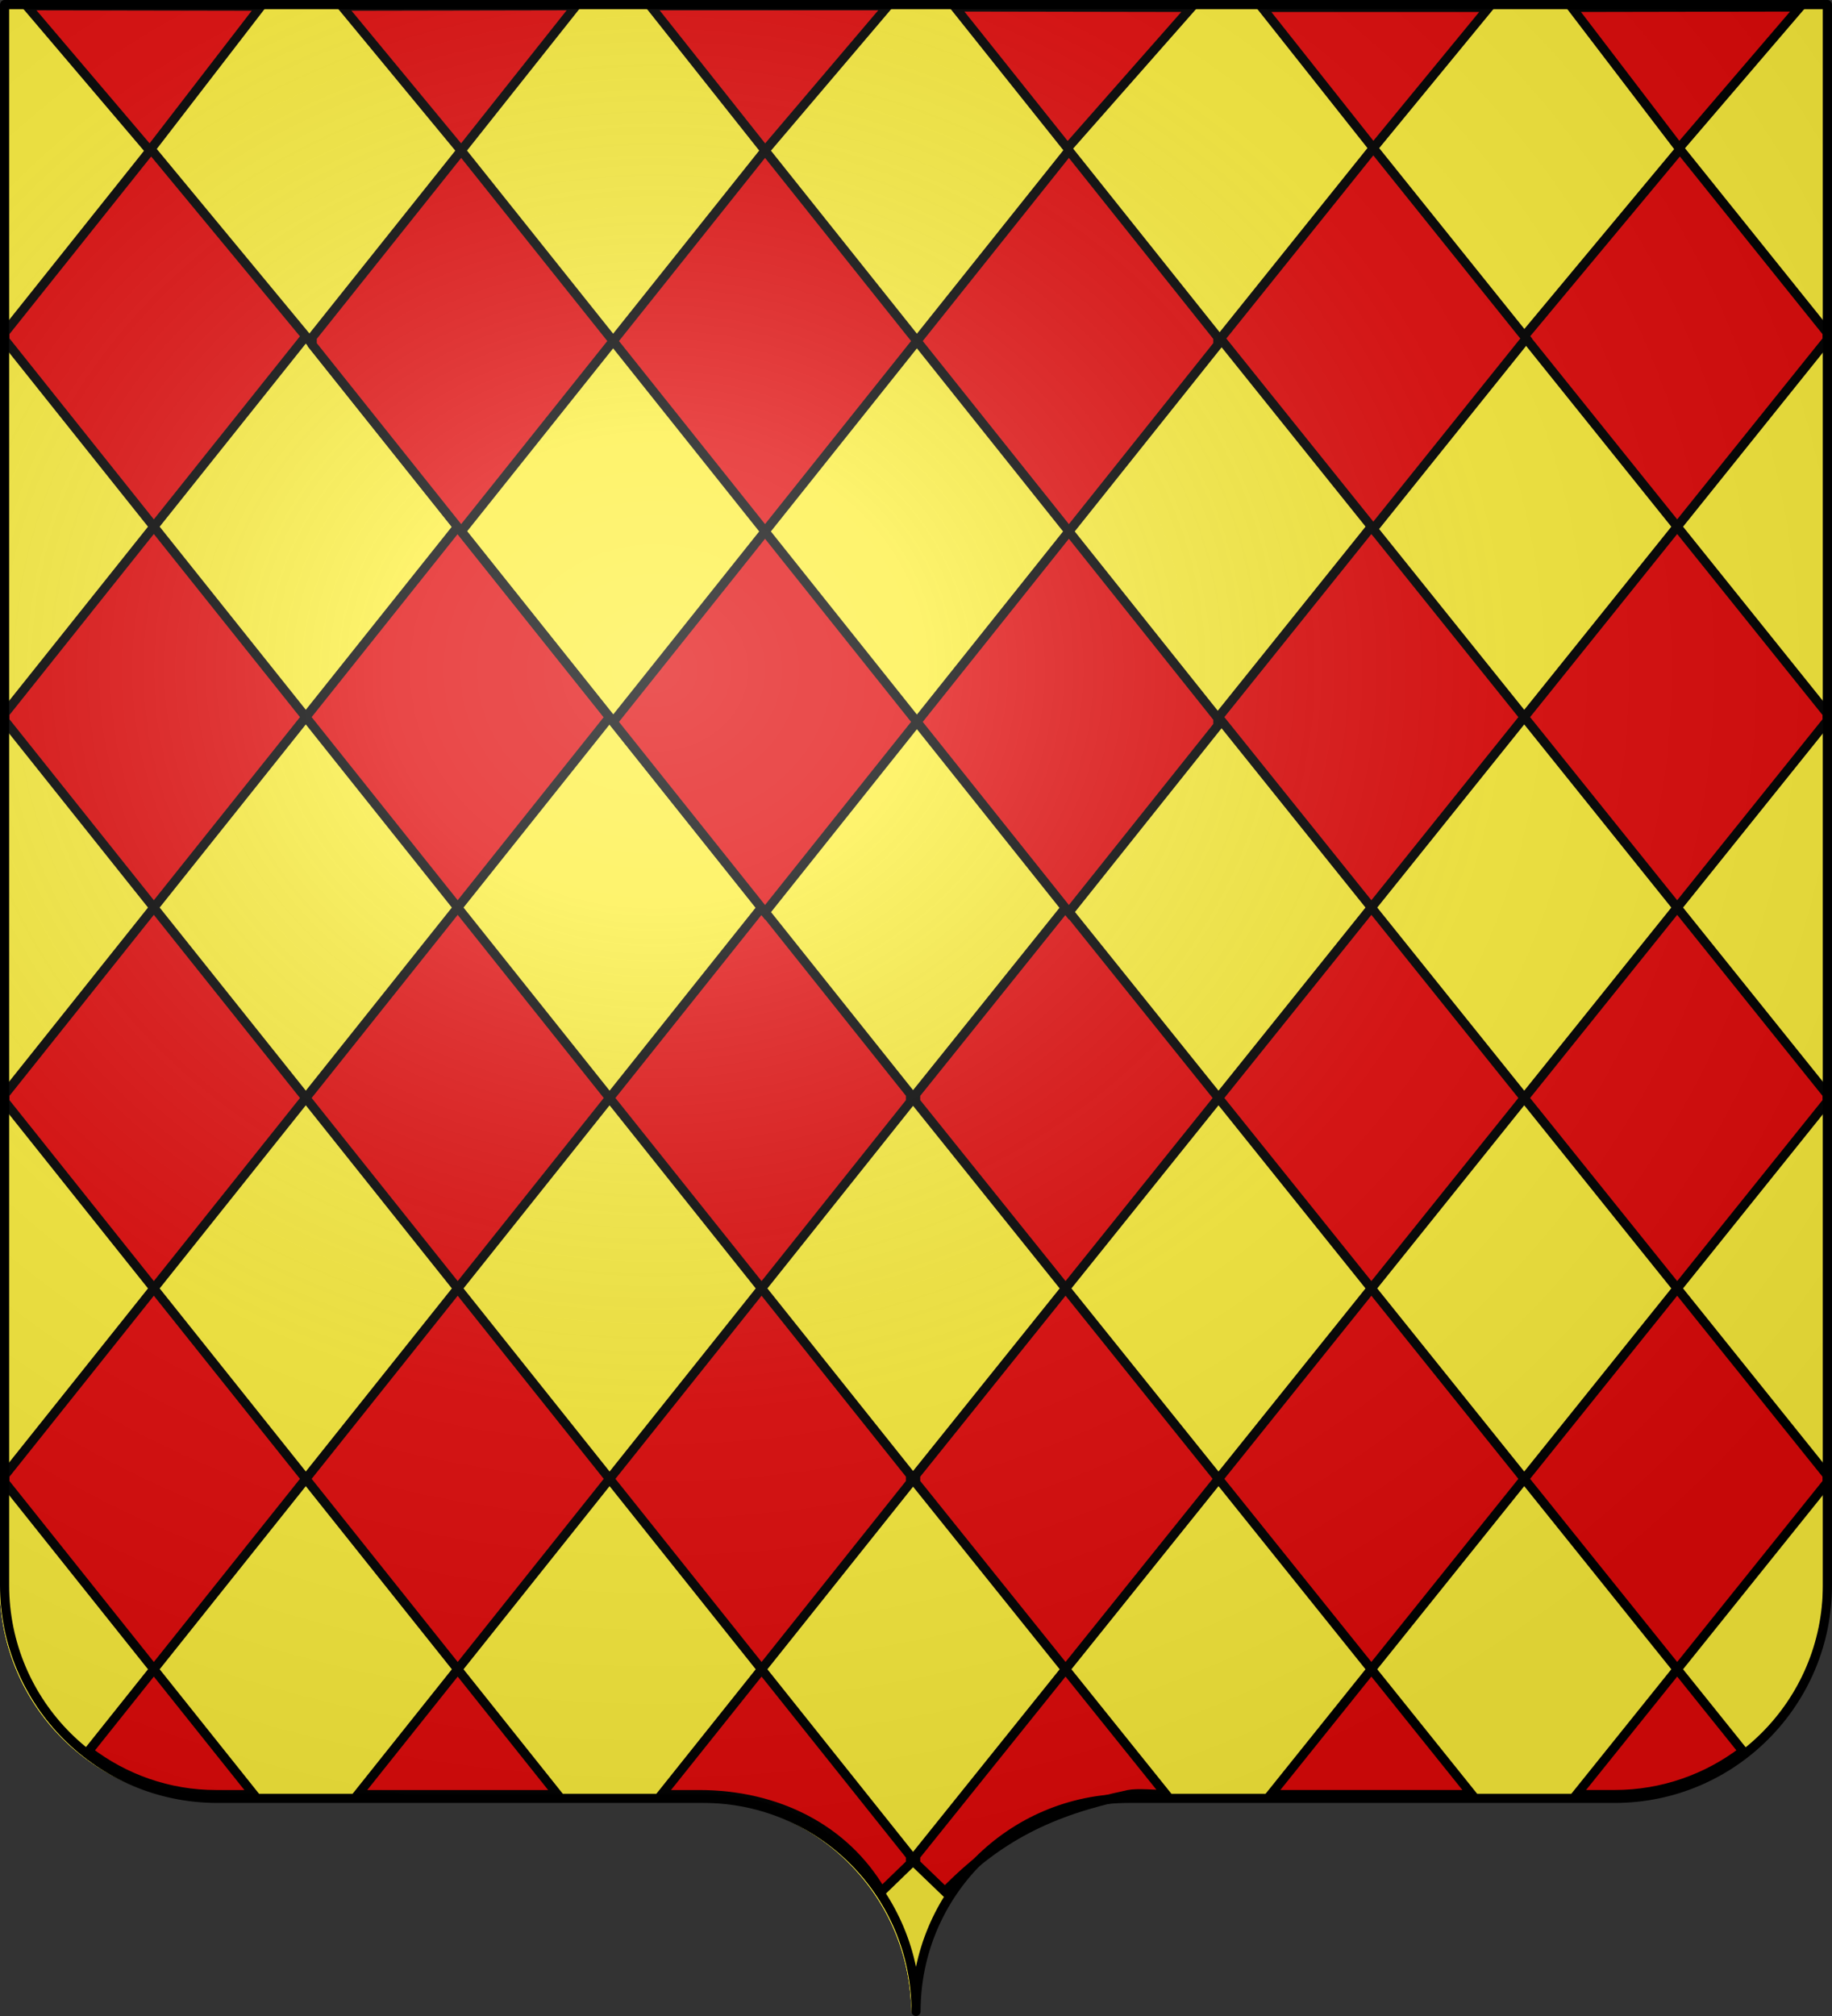
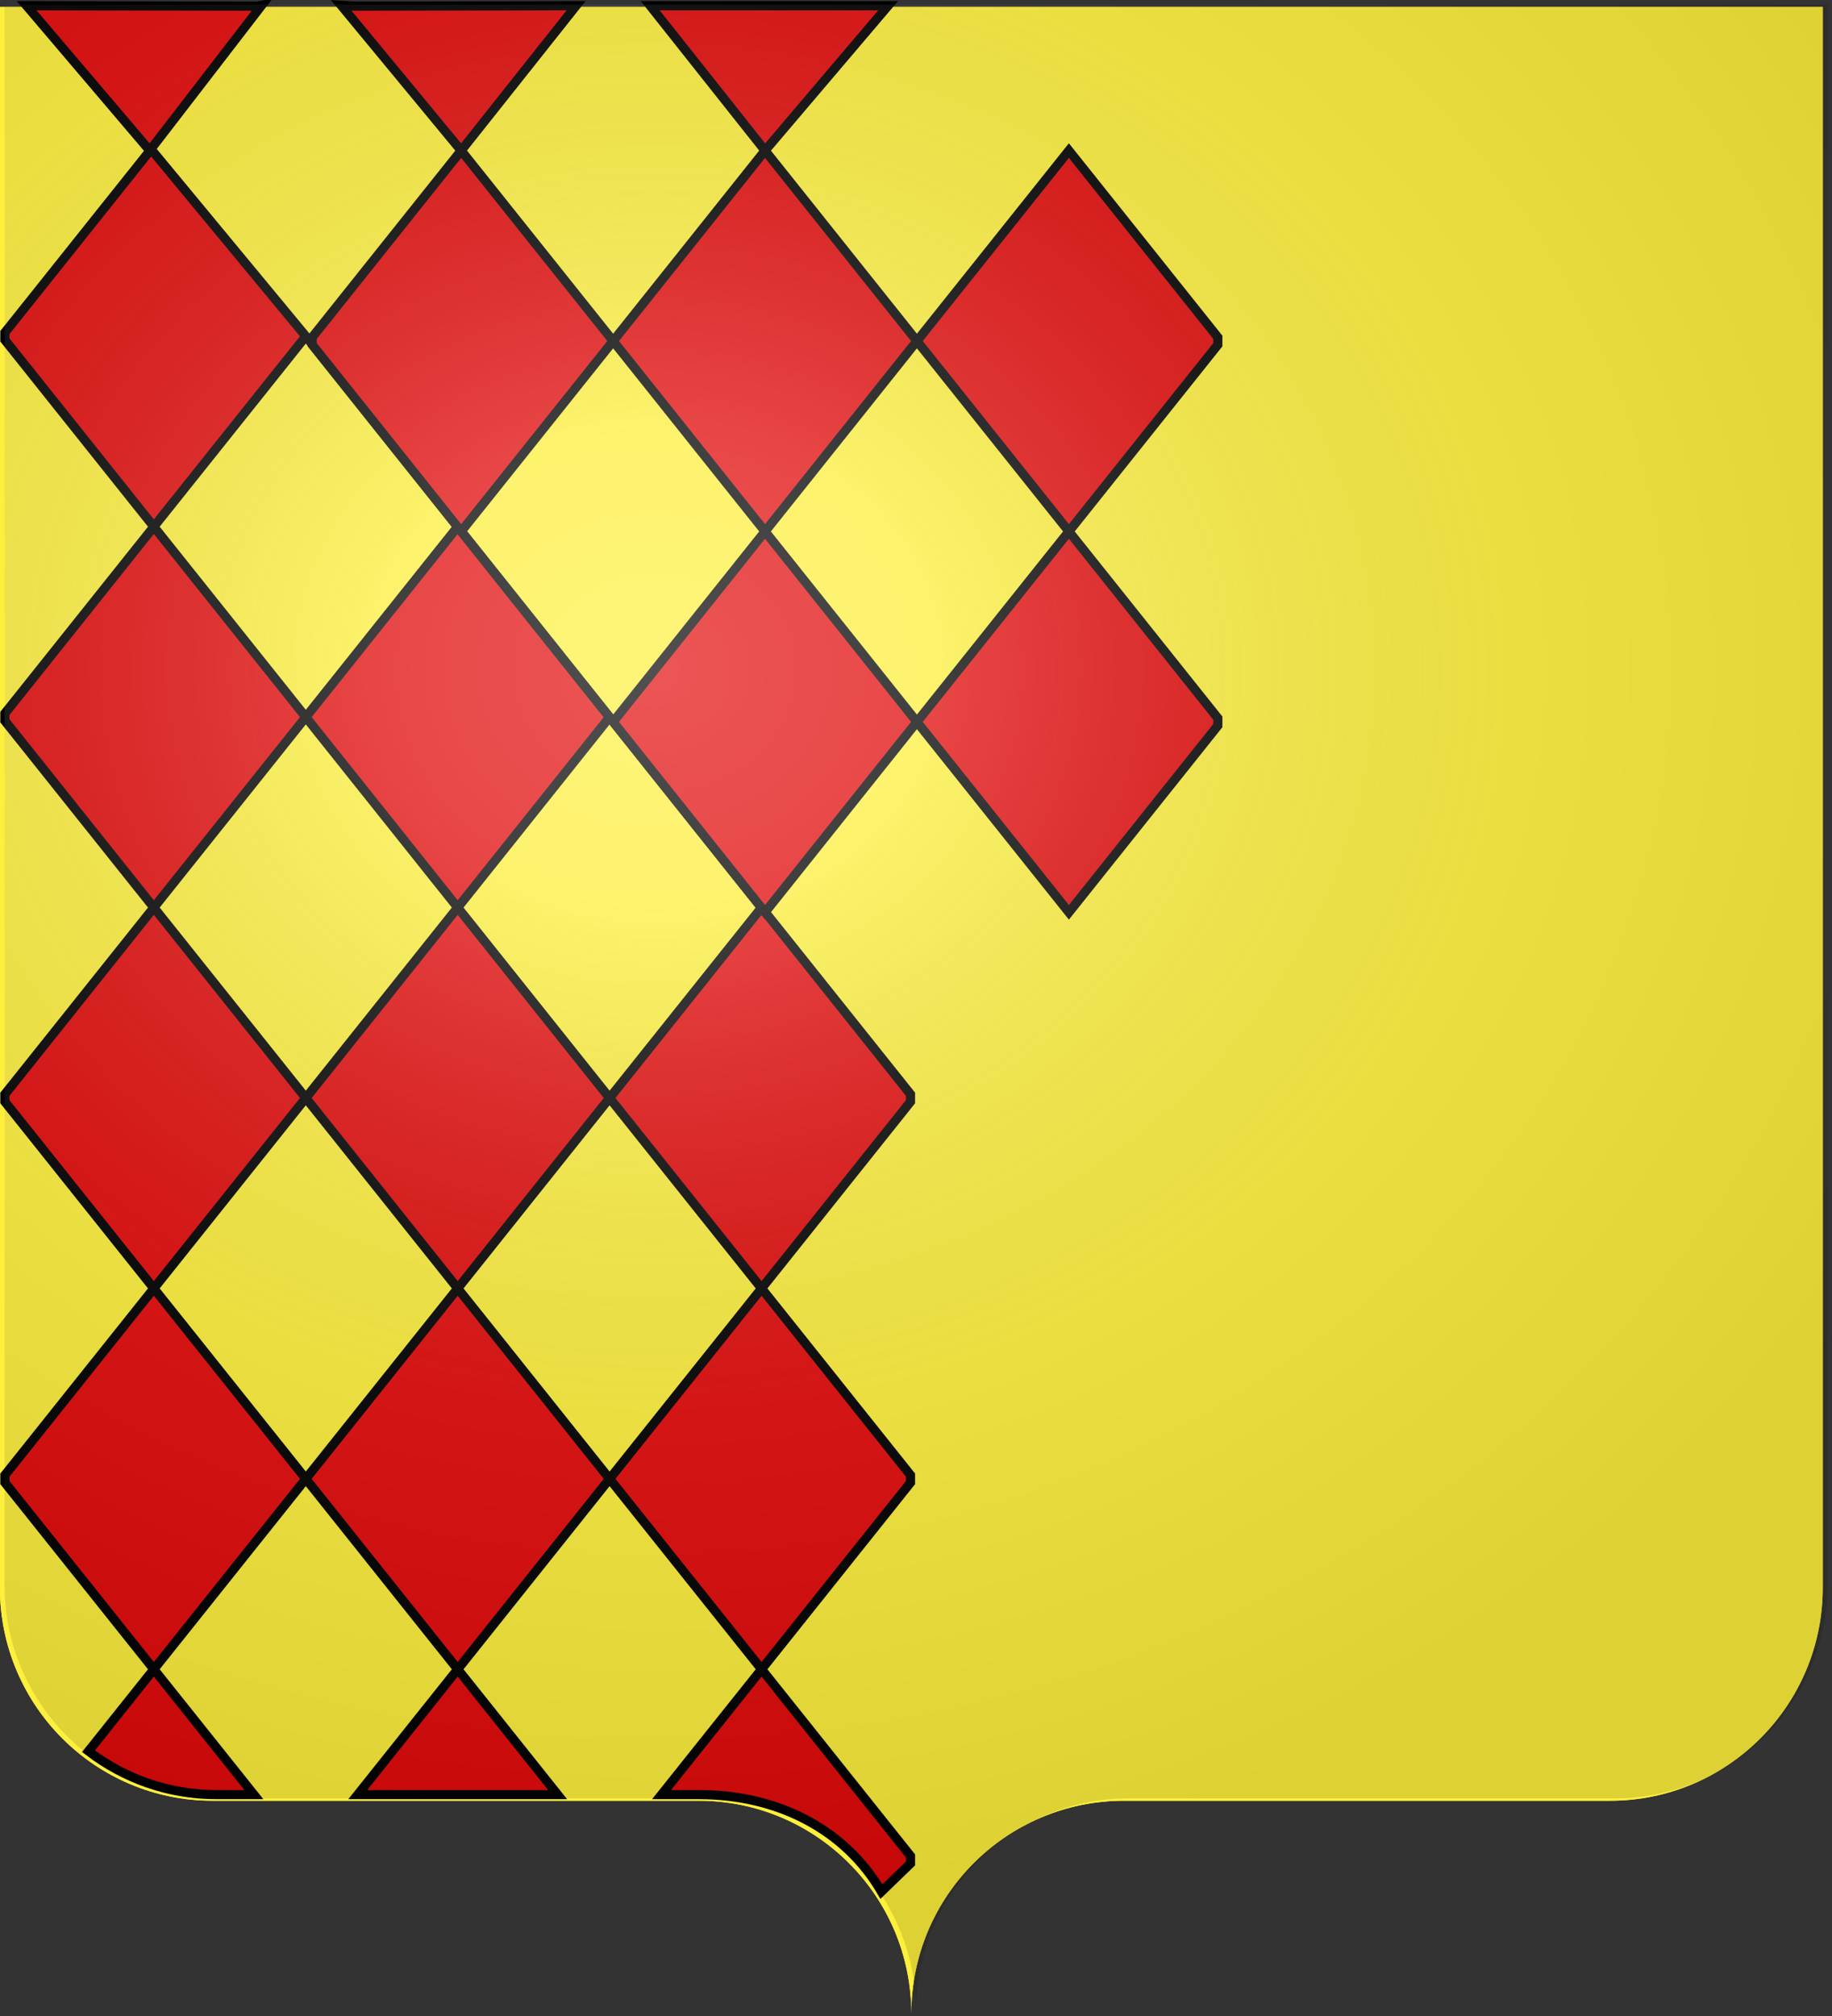
<svg xmlns="http://www.w3.org/2000/svg" xmlns:ns1="http://sodipodi.sourceforge.net/DTD/sodipodi-0.dtd" xmlns:ns2="http://www.inkscape.org/namespaces/inkscape" xmlns:xlink="http://www.w3.org/1999/xlink" height="660" width="600" version="1.0" id="svg2" ns1:version="0.32" ns2:version="0.45.1" ns1:docname="COA_fr_Tardets-Sorholus.svg" ns1:docbase="H:\001_Inkscape\CoA" ns2:output_extension="org.inkscape.output.svg.inkscape">
  <rect width="100%" height="100%" fill="#333333" stroke="none" />
  <ns1:namedview ns2:window-height="712" ns2:window-width="1024" ns2:pageshadow="2" ns2:pageopacity="0.0" guidetolerance="10.0" gridtolerance="10.0" objecttolerance="10.0" borderopacity="1.0" bordercolor="#666666" pagecolor="#ffffff" id="base" showgrid="false" height="660px" ns2:zoom="0.55282867" ns2:cx="263.40732" ns2:cy="246.70352" ns2:window-x="21" ns2:window-y="-11" ns2:current-layer="layer1" showguides="true" ns2:guide-bbox="true" />
  <desc id="desc4">Flag of Canton of Valais (Wallis)</desc>
  <defs id="defs6">
    <linearGradient id="linearGradient2893">
      <stop style="stop-color:white;stop-opacity:0.314;" offset="0" id="stop2895" />
      <stop id="stop2897" offset="0.19" style="stop-color:white;stop-opacity:0.251;" />
      <stop style="stop-color:#6b6b6b;stop-opacity:0.125;" offset="0.6" id="stop2901" />
      <stop style="stop-color:black;stop-opacity:0.125;" offset="1" id="stop2899" />
    </linearGradient>
    <radialGradient ns2:collect="always" xlink:href="#linearGradient2893" id="radialGradient2883" cx="203.198" cy="218.01" fx="203.198" fy="218.01" r="300" gradientTransform="matrix(1.36,0,0,1.355,-79.528,-87.645)" gradientUnits="userSpaceOnUse" />
    <linearGradient id="linearGradient2955">
      <stop style="stop-color:white;stop-opacity:0;" offset="0" id="stop2965" />
      <stop style="stop-color:black;stop-opacity:0.646;" offset="1" id="stop2959" />
    </linearGradient>
    <radialGradient ns2:collect="always" xlink:href="#linearGradient2955" id="radialGradient2961" cx="225.524" cy="218.901" fx="225.524" fy="218.901" r="300" gradientTransform="matrix(-4.167939e-4,2.183,-1.884,-3.599562e-4,615.597,-289.121)" gradientUnits="userSpaceOnUse" />
    <polygon id="star" transform="scale(53,53)" points="0,-1 0.588,0.809 -0.951,-0.309 0.951,-0.309 -0.588,0.809 0,-1 " />
    <clipPath id="clip">
      <path d="M 0,-200 L 0,600 L 300,600 L 300,-200 L 0,-200 z " id="path10" />
    </clipPath>
    <radialGradient ns2:collect="always" xlink:href="#linearGradient2955" id="radialGradient1911" gradientUnits="userSpaceOnUse" gradientTransform="matrix(-4.167939e-4,2.183,-1.884,-3.599562e-4,1395.597,-309.121)" cx="225.524" cy="218.901" fx="225.524" fy="218.901" r="300" />
    <radialGradient ns2:collect="always" xlink:href="#linearGradient2955" id="radialGradient2928" cx="-483.508" cy="153.928" fx="-483.508" fy="153.928" r="300" gradientTransform="matrix(0,2.342,-2.291,0,562.913,1323.77)" gradientUnits="userSpaceOnUse" />
    <radialGradient ns2:collect="always" xlink:href="#linearGradient2893" id="radialGradient11919" gradientUnits="userSpaceOnUse" gradientTransform="matrix(1.551,0,0,1.35,-227.894,-51.264)" cx="285.186" cy="200.448" fx="285.186" fy="200.448" r="300" />
    <radialGradient r="300" fy="200.448" fx="285.186" cy="200.448" cx="285.186" gradientTransform="matrix(1.551,0,0,1.35,-227.894,-51.264)" gradientUnits="userSpaceOnUse" id="radialGradient2456" xlink:href="#linearGradient2893" ns2:collect="always" />
    <radialGradient gradientUnits="userSpaceOnUse" gradientTransform="matrix(0,2.342,-2.291,0,562.913,1323.77)" r="300" fy="153.928" fx="-483.508" cy="153.928" cx="-483.508" id="radialGradient2454" xlink:href="#linearGradient2955" ns2:collect="always" />
    <radialGradient r="300" fy="218.901" fx="225.524" cy="218.901" cx="225.524" gradientTransform="matrix(-4.167939e-4,2.183,-1.884,-3.599562e-4,1395.597,-309.121)" gradientUnits="userSpaceOnUse" id="radialGradient2452" xlink:href="#linearGradient2955" ns2:collect="always" />
    <clipPath id="clipPath2448">
      <path id="path2450" d="M 0,-200 L 0,600 L 300,600 L 300,-200 L 0,-200 z " />
    </clipPath>
    <polygon points="0,-1 0.588,0.809 -0.951,-0.309 0.951,-0.309 -0.588,0.809 0,-1 " transform="scale(53,53)" id="polygon2446" />
    <radialGradient gradientUnits="userSpaceOnUse" gradientTransform="matrix(-4.167939e-4,2.183,-1.884,-3.599562e-4,615.597,-289.121)" r="300" fy="218.901" fx="225.524" cy="218.901" cx="225.524" id="radialGradient2444" xlink:href="#linearGradient2955" ns2:collect="always" />
    <linearGradient id="linearGradient2438">
      <stop id="stop2440" offset="0" style="stop-color:white;stop-opacity:0;" />
      <stop id="stop2442" offset="1" style="stop-color:black;stop-opacity:0.646;" />
    </linearGradient>
    <radialGradient gradientUnits="userSpaceOnUse" gradientTransform="matrix(1.36,0,0,1.355,-79.528,-87.645)" r="300" fy="218.01" fx="203.198" cy="218.01" cx="203.198" id="radialGradient2436" xlink:href="#linearGradient2893" ns2:collect="always" />
    <linearGradient id="linearGradient2426">
      <stop id="stop2428" offset="0" style="stop-color:white;stop-opacity:0.314;" />
      <stop style="stop-color:white;stop-opacity:0.251;" offset="0.19" id="stop2430" />
      <stop id="stop2432" offset="0.6" style="stop-color:#6b6b6b;stop-opacity:0.125;" />
      <stop id="stop2434" offset="1" style="stop-color:black;stop-opacity:0.125;" />
    </linearGradient>
  </defs>
  <g ns2:groupmode="layer" id="layer1" ns2:label="Fond écu" style="opacity:1;display:inline" ns1:insensitive="true">
    <g id="g2458" transform="translate(-1.535,0.784)" style="fill:#fdef3c;fill-opacity:1;stroke:none;stroke-opacity:1">
      <g ns2:label="Fond écu" id="g2460" style="fill:#fdef3c;fill-opacity:1;stroke:none;stroke-opacity:1">
        <path ns1:nodetypes="cssccccssc" d="M 300,658.499 C 300,619.995 331.203,588.746 369.65,588.746 C 408.097,588.746 490.403,588.746 528.85,588.746 C 567.297,588.746 598.5,557.496 598.5,518.992 L 598.5,1.5 L 1.5,1.5 L 1.5,518.992 C 1.5,557.496 32.703,588.746 71.15,588.746 C 113.352,588.746 195.382,588.746 230.35,588.746 C 268.797,588.746 300,619.995 300,658.499 z " style="fill:#fdef3c;fill-opacity:1;fill-rule:nonzero;stroke:none;stroke-width:5;stroke-linecap:round;stroke-linejoin:round;stroke-miterlimit:4;stroke-dashoffset:0;stroke-opacity:1" id="path2014" />
      </g>
      <g ns1:insensitive="true" ns2:label="Meubles" id="g2463" style="fill:#fdef3c;fill-opacity:1;stroke:none;stroke-opacity:1" />
      <g ns1:insensitive="true" ns2:label="Reflet final" id="g2465" style="fill:#fdef3c;fill-opacity:1;stroke:none;stroke-opacity:1">
-         <path d="M 1.5,1.5 L 1.5,518.991 C 1.5,557.496 32.703,588.746 71.15,588.746 C 109.597,588.746 191.903,588.746 230.35,588.746 C 268.797,588.745 300,619.996 300,658.5 C 300,619.996 331.203,588.746 369.65,588.746 C 408.097,588.745 490.403,588.746 528.85,588.746 C 567.297,588.746 598.5,557.496 598.5,518.991 L 598.5,1.5 L 1.5,1.5 z " style="fill:#fdef3c;fill-opacity:1;fill-rule:evenodd;stroke:none;stroke-width:3;stroke-linecap:butt;stroke-linejoin:miter;stroke-miterlimit:4;stroke-dasharray:none;stroke-opacity:1" id="path2467" />
-       </g>
+         </g>
      <g ns1:insensitive="true" ns2:label="Contour final" id="g2469" style="fill:#fdef3c;fill-opacity:1;stroke:none;stroke-opacity:1">
        <path ns1:nodetypes="cssccccssc" d="M 300,658.5 C 300,619.996 331.203,588.746 369.65,588.746 C 408.097,588.746 490.403,588.746 528.85,588.746 C 567.297,588.746 598.5,557.497 598.5,518.993 L 598.5,1.5 L 1.5,1.5 L 1.5,518.993 C 1.5,557.497 32.703,588.746 71.15,588.746 C 109.597,588.746 191.903,588.746 230.35,588.746 C 268.797,588.746 300,619.996 300,658.5 z " style="fill:#fdef3c;fill-opacity:1;fill-rule:nonzero;stroke:none;stroke-width:3;stroke-linecap:round;stroke-linejoin:round;stroke-miterlimit:4;stroke-dasharray:none;stroke-dashoffset:0;stroke-opacity:1" id="path2471" />
      </g>
    </g>
    <g id="g2227" transform="translate(6.1637223e-5,0)">
-       <path ns1:nodetypes="ccccccccccccccccccccccccccscccccccccccccccccccccsccccccccccccccccccccccc" id="rect6188" d="M 550.206,48.869 L 499.204,110.087 L 549.299,172.429 L 598.395,111.305 L 598.395,108.868 L 550.206,48.869 z M 549.299,172.429 L 499.204,234.772 L 549.299,297.115 L 598.395,235.991 L 598.395,233.553 L 549.299,172.429 z M 549.299,297.115 L 499.204,359.457 L 549.299,421.8 L 598.395,360.676 L 598.395,358.239 L 549.299,297.115 z M 549.299,421.8 L 499.204,484.143 L 549.299,546.486 L 598.395,485.362 L 598.395,482.924 L 549.299,421.8 z M 549.299,546.486 L 516.329,587.516 C 519.817,587.516 525.74,587.516 528.736,587.516 C 544.554,587.516 559.133,582.205 570.831,573.298 L 549.299,546.486 z M 499.204,484.143 L 449.139,421.8 L 399.075,484.143 L 449.139,546.486 L 499.204,484.143 z M 449.139,546.486 L 416.201,587.516 C 439.63,587.516 458.648,587.516 482.078,587.516 L 449.139,546.486 z M 399.075,484.143 L 348.979,421.8 L 299.884,482.924 L 299.884,485.362 L 348.979,546.486 L 399.075,484.143 z M 348.979,546.486 L 299.884,607.61 L 299.884,610.047 L 309.478,619.271 C 327.013,601.372 343.951,592.943 369.542,587.516 C 372.474,586.895 378.462,587.516 381.949,587.516 L 348.979,546.486 z M 348.979,421.8 L 399.075,359.457 L 348.979,297.115 L 299.884,358.239 L 299.884,360.676 L 348.979,421.8 z M 348.979,297.115 L 399.075,234.772 L 348.979,297.115 z M 399.075,234.772 L 449.139,297.115 L 499.204,234.772 L 449.139,172.429 L 399.075,234.772 z M 449.139,172.429 L 449.139,172.429 z M 449.139,297.115 L 399.075,359.457 L 449.139,421.8 L 499.204,359.457 L 449.139,297.115 z " style="fill:#e20909;fill-opacity:1;stroke:#000000;stroke-width:3;stroke-miterlimit:4;stroke-dasharray:none;stroke-opacity:1;display:inline" />
      <path style="fill:#e20909;fill-opacity:1;stroke:#000000;stroke-width:2.99;stroke-miterlimit:4;stroke-dasharray:none;stroke-opacity:1;display:inline" d="M 49.481,48.864 L 100.157,110.083 L 50.382,172.427 L 1.6,111.302 L 1.6,108.864 L 49.481,48.864 z M 50.382,172.427 L 100.157,234.77 L 50.382,297.114 L 1.6,235.989 L 1.6,233.552 L 50.382,172.427 z M 50.382,297.114 L 100.157,359.458 L 50.382,421.802 L 1.6,360.677 L 1.6,358.239 L 50.382,297.114 z M 50.382,421.802 L 100.157,484.145 L 50.382,546.489 L 1.6,485.364 L 1.6,482.927 L 50.382,421.802 z M 50.382,546.489 L 83.141,587.52 C 79.676,587.52 73.791,587.52 70.814,587.52 C 55.096,587.52 40.611,582.209 28.987,573.302 L 50.382,546.489 z M 100.157,484.145 L 149.901,421.802 L 199.646,484.145 L 149.901,546.489 L 100.157,484.145 z M 149.901,546.489 L 182.63,587.52 C 159.35,587.52 140.453,587.52 117.173,587.52 L 149.901,546.489 z M 199.646,484.145 L 249.421,421.802 L 298.203,482.927 L 298.203,485.364 L 249.421,546.489 L 199.646,484.145 z M 249.421,546.489 L 298.203,607.614 L 298.203,610.052 L 288.67,619.276 C 276.638,598.663 254.417,587.52 228.989,587.52 C 226.012,587.52 220.127,587.52 216.662,587.52 L 249.421,546.489 z M 249.421,421.802 L 199.646,359.458 L 249.421,297.114 L 298.203,358.239 L 298.203,360.677 L 249.421,421.802 z M 249.421,297.114 L 199.646,234.77 L 249.421,297.114 z M 199.646,234.77 L 149.901,297.114 L 100.157,234.77 L 149.901,172.427 L 199.646,234.77 z M 149.901,172.427 L 100.157,110.083 L 149.901,172.427 z M 149.901,297.114 L 199.646,359.458 L 149.901,421.802 L 100.157,359.458 L 149.901,297.114 z " id="path2195" ns1:nodetypes="ccccccccccccccccccccccccccscccccccccccccccccccccscccccccccccccccccccccccc" />
      <path ns1:nodetypes="cccccccccccccccccccccccccccccccccccccccccccccc" id="path2205" d="M 188.678,1.877 L 151.035,49.298 L 111.724,1.739 L 115.803,2.015 L 188.678,1.877 z M 151.035,49.298 L 200.81,111.642 L 151.035,173.985 L 102.253,112.86 L 102.253,110.423 L 151.035,49.298 z M 151.035,173.985 L 200.81,236.329 L 151.035,173.985 z M 200.81,236.329 L 250.555,173.985 L 300.299,236.329 L 250.555,298.673 L 200.81,236.329 z M 250.555,298.673 L 250.555,298.673 z M 300.299,236.329 L 350.074,173.985 L 398.856,235.11 L 398.856,237.548 L 350.074,298.673 L 300.299,236.329 z M 350.074,298.673 L 350.074,298.673 z M 350.074,173.985 L 300.299,111.642 L 350.074,49.298 L 398.856,110.423 L 398.856,112.86 L 350.074,173.985 z M 312.431,1.877 L 312.431,1.877 z M 290.863,1.877 L 250.555,49.298 L 212.943,1.877 L 290.863,1.877 z M 250.555,49.298 L 300.299,111.642 L 250.555,173.985 L 200.81,111.642 L 250.555,49.298 z " style="fill:#e20909;fill-opacity:1;stroke:#000000;stroke-width:2.99;stroke-miterlimit:4;stroke-dasharray:none;stroke-opacity:1;display:inline" />
-       <path ns1:nodetypes="ccccccc" id="path2209" d="M 8.709,1.877 L 49.048,49.298 L 85.697,1.739 L 84.349,2.015 L 8.709,1.877 z M 11.405,1.877 L 11.405,1.877 z " style="fill:#e20909;fill-opacity:1;stroke:#000000;stroke-width:2.99;stroke-miterlimit:4;stroke-dasharray:none;stroke-opacity:1;display:inline" />
+       <path ns1:nodetypes="ccccccc" id="path2209" d="M 8.709,1.877 L 49.048,49.298 L 85.697,1.739 L 84.349,2.015 z M 11.405,1.877 L 11.405,1.877 z " style="fill:#e20909;fill-opacity:1;stroke:#000000;stroke-width:2.99;stroke-miterlimit:4;stroke-dasharray:none;stroke-opacity:1;display:inline" />
    </g>
-     <path ns1:nodetypes="ccccccccccccccccccccccccc" id="path2211" d="M 349.617,-76.206 L 349.617,-76.206 z M 390.214,2.417 L 349.617,48.481 L 312.733,2.279 L 390.214,2.417 z M 399.711,110.825 L 399.711,110.825 z M 399.711,110.825 L 449.773,48.481 L 499.836,110.825 L 449.773,173.169 L 399.711,110.825 z M 449.773,173.169 L 449.773,173.169 z M 549.93,48.481 L 549.93,48.481 z M 549.93,48.481 L 514.759,2.417 L 589.527,2.279 L 549.93,48.481 z M 487.626,2.417 L 449.773,48.481 L 413.277,2.417 L 487.626,2.417 z " style="fill:#e20909;fill-opacity:1;stroke:#000000;stroke-width:3;stroke-miterlimit:4;stroke-dasharray:none;stroke-opacity:1;display:inline" />
  </g>
  <g ns2:groupmode="layer" id="layer2" ns2:label="Meubles" style="display:inline" ns1:insensitive="true" />
  <g ns2:groupmode="layer" id="layer3" ns2:label="Reflet final" style="display:inline" ns1:insensitive="true">
    <path id="path2875" style="fill:url(#radialGradient11919);fill-opacity:1;fill-rule:evenodd;stroke:none;stroke-width:3;stroke-linecap:butt;stroke-linejoin:miter;stroke-miterlimit:4;stroke-dasharray:none;stroke-opacity:1" d="M 1.5,1.5 L 1.5,518.991 C 1.5,557.496 32.703,588.746 71.15,588.746 C 109.597,588.746 191.903,588.746 230.35,588.746 C 268.797,588.745 300,619.996 300,658.5 C 300,619.996 331.203,588.746 369.65,588.746 C 408.097,588.745 490.403,588.746 528.85,588.746 C 567.297,588.746 598.5,557.496 598.5,518.991 L 598.5,1.5 L 1.5,1.5 z " />
  </g>
  <g ns2:groupmode="layer" id="layer4" ns2:label="Contour final" style="display:inline" ns1:insensitive="true">
-     <path id="path1572" style="fill:none;fill-opacity:1;fill-rule:nonzero;stroke:#000000;stroke-width:3;stroke-linecap:round;stroke-linejoin:round;stroke-miterlimit:4;stroke-dasharray:none;stroke-dashoffset:0;stroke-opacity:1" d="M 300,658.5 C 300,619.996 331.203,588.746 369.65,588.746 C 408.097,588.746 490.403,588.746 528.85,588.746 C 567.297,588.746 598.5,557.497 598.5,518.993 L 598.5,1.5 L 1.5,1.5 L 1.5,518.993 C 1.5,557.497 32.703,588.746 71.15,588.746 C 109.597,588.746 191.903,588.746 230.35,588.746 C 268.797,588.746 300,619.996 300,658.5 z " ns1:nodetypes="cssccccssc" />
-   </g>
+     </g>
</svg>